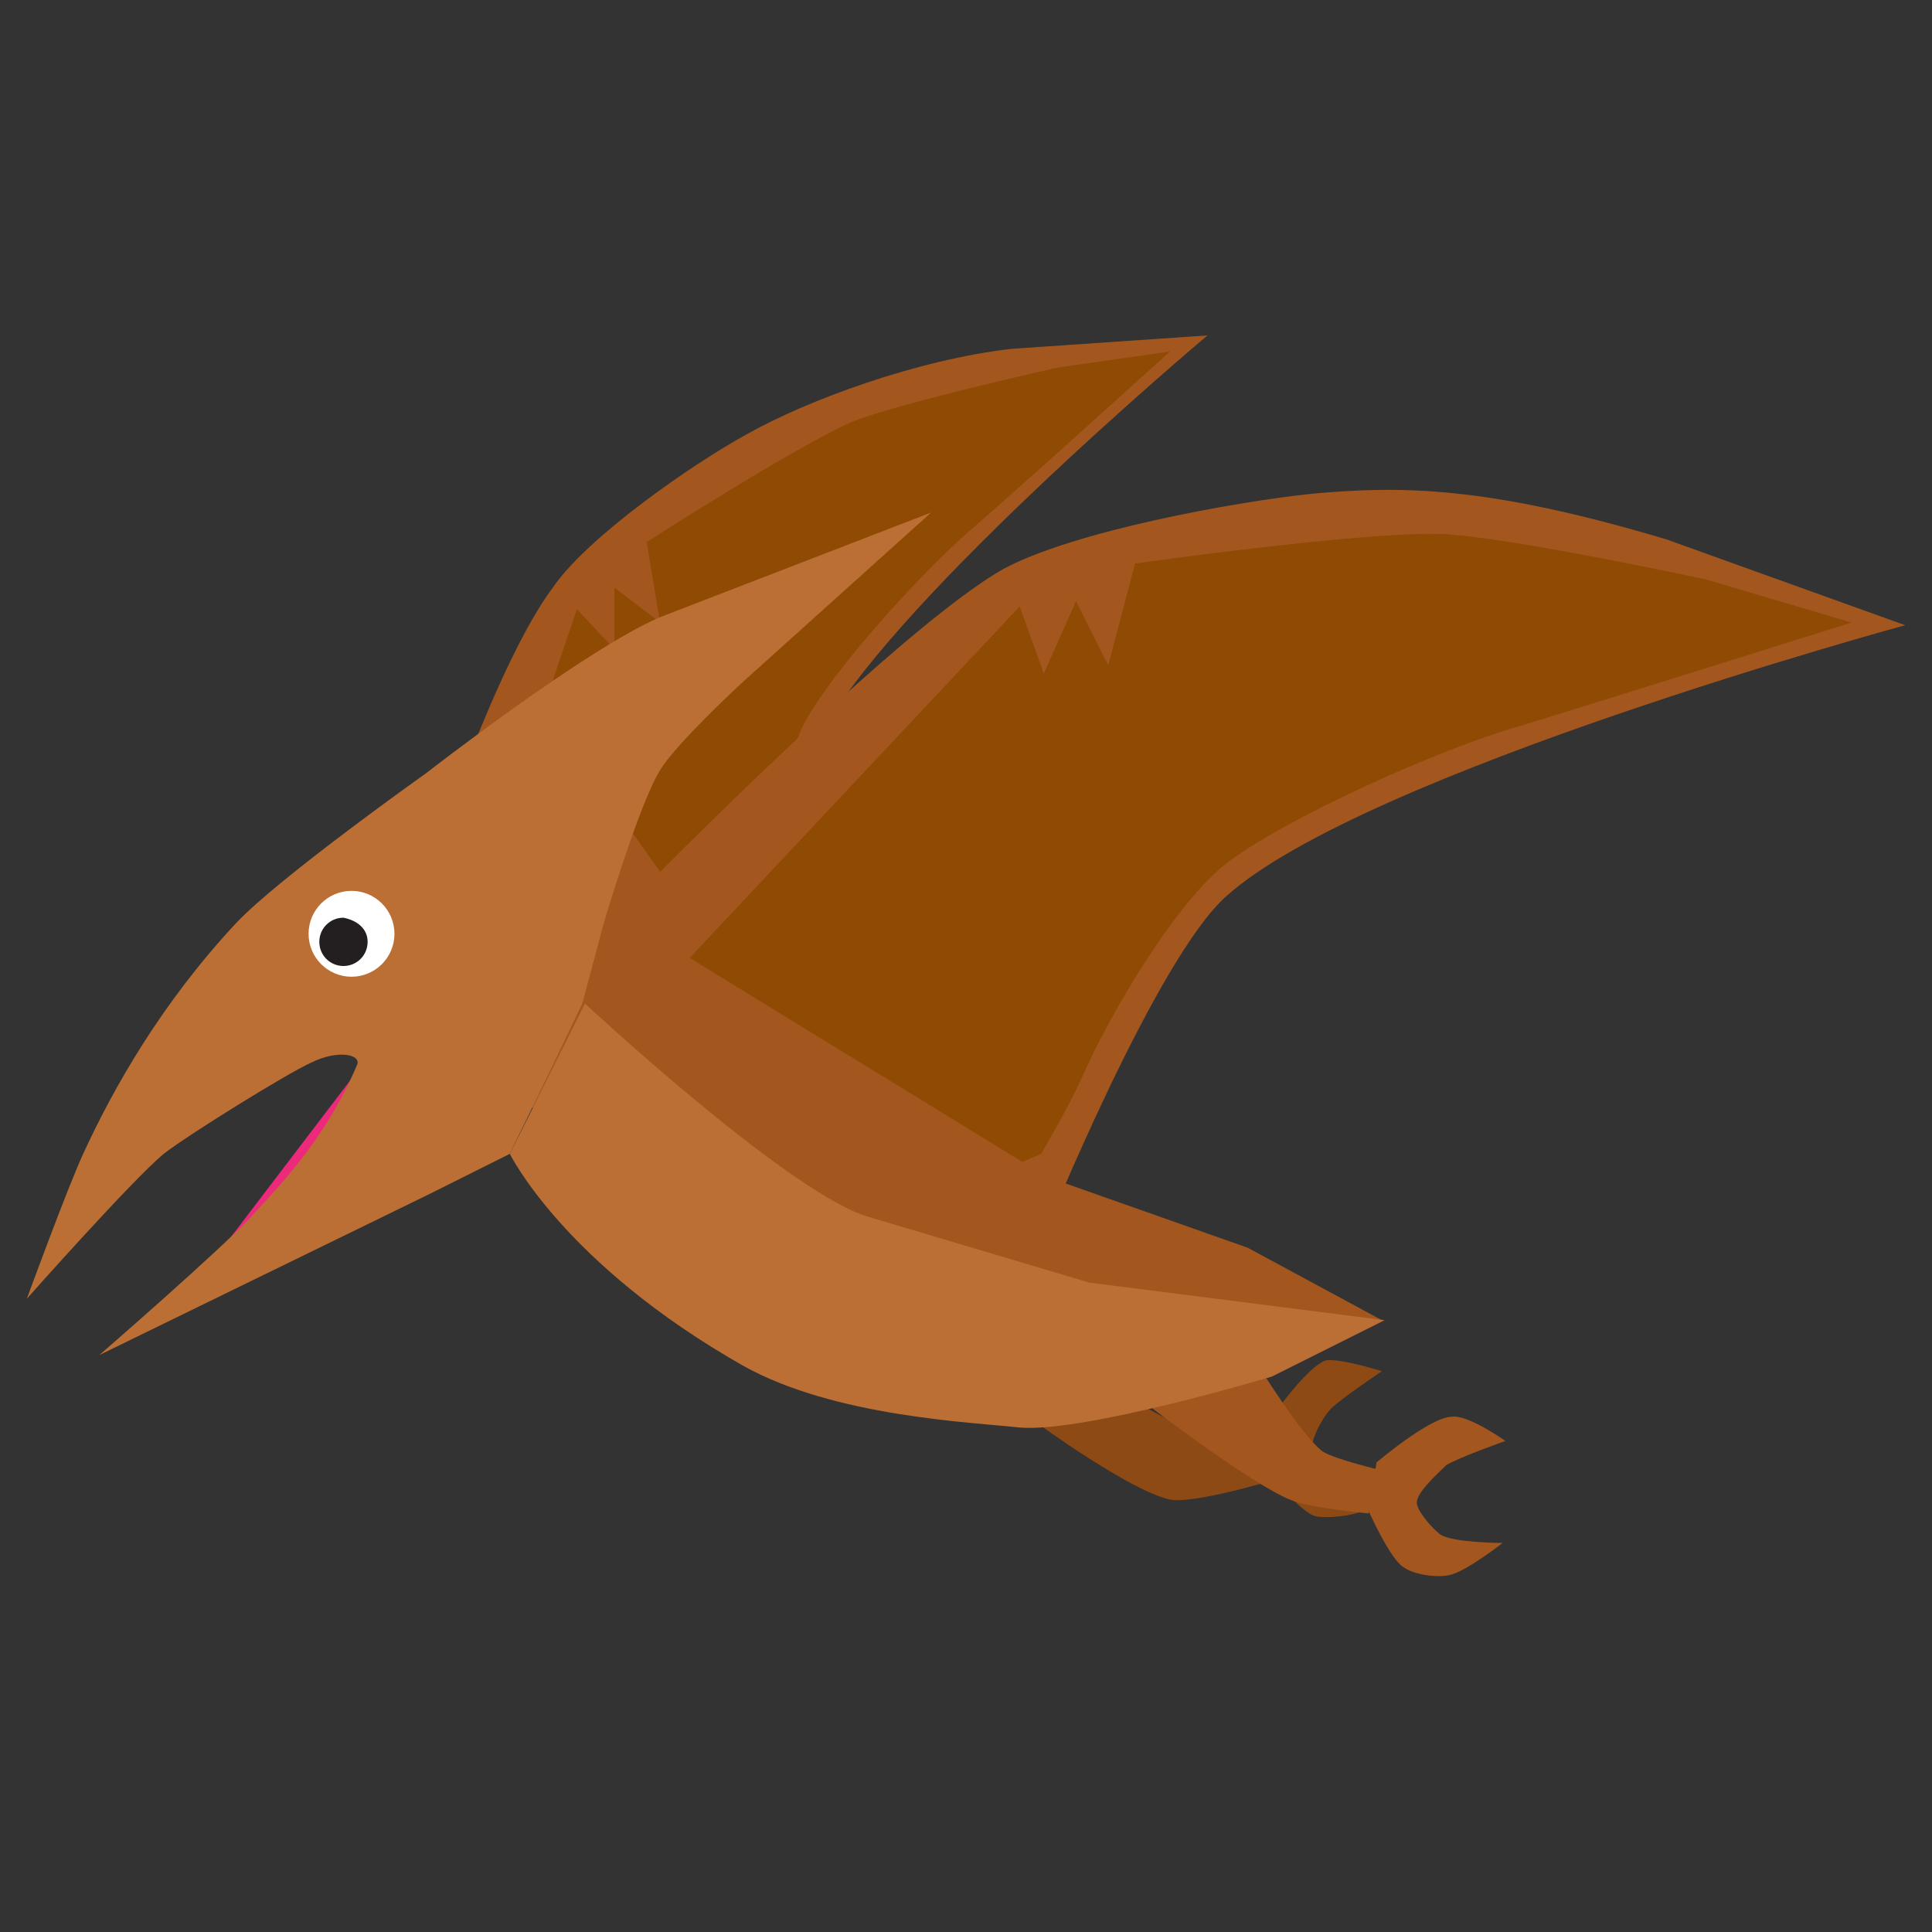
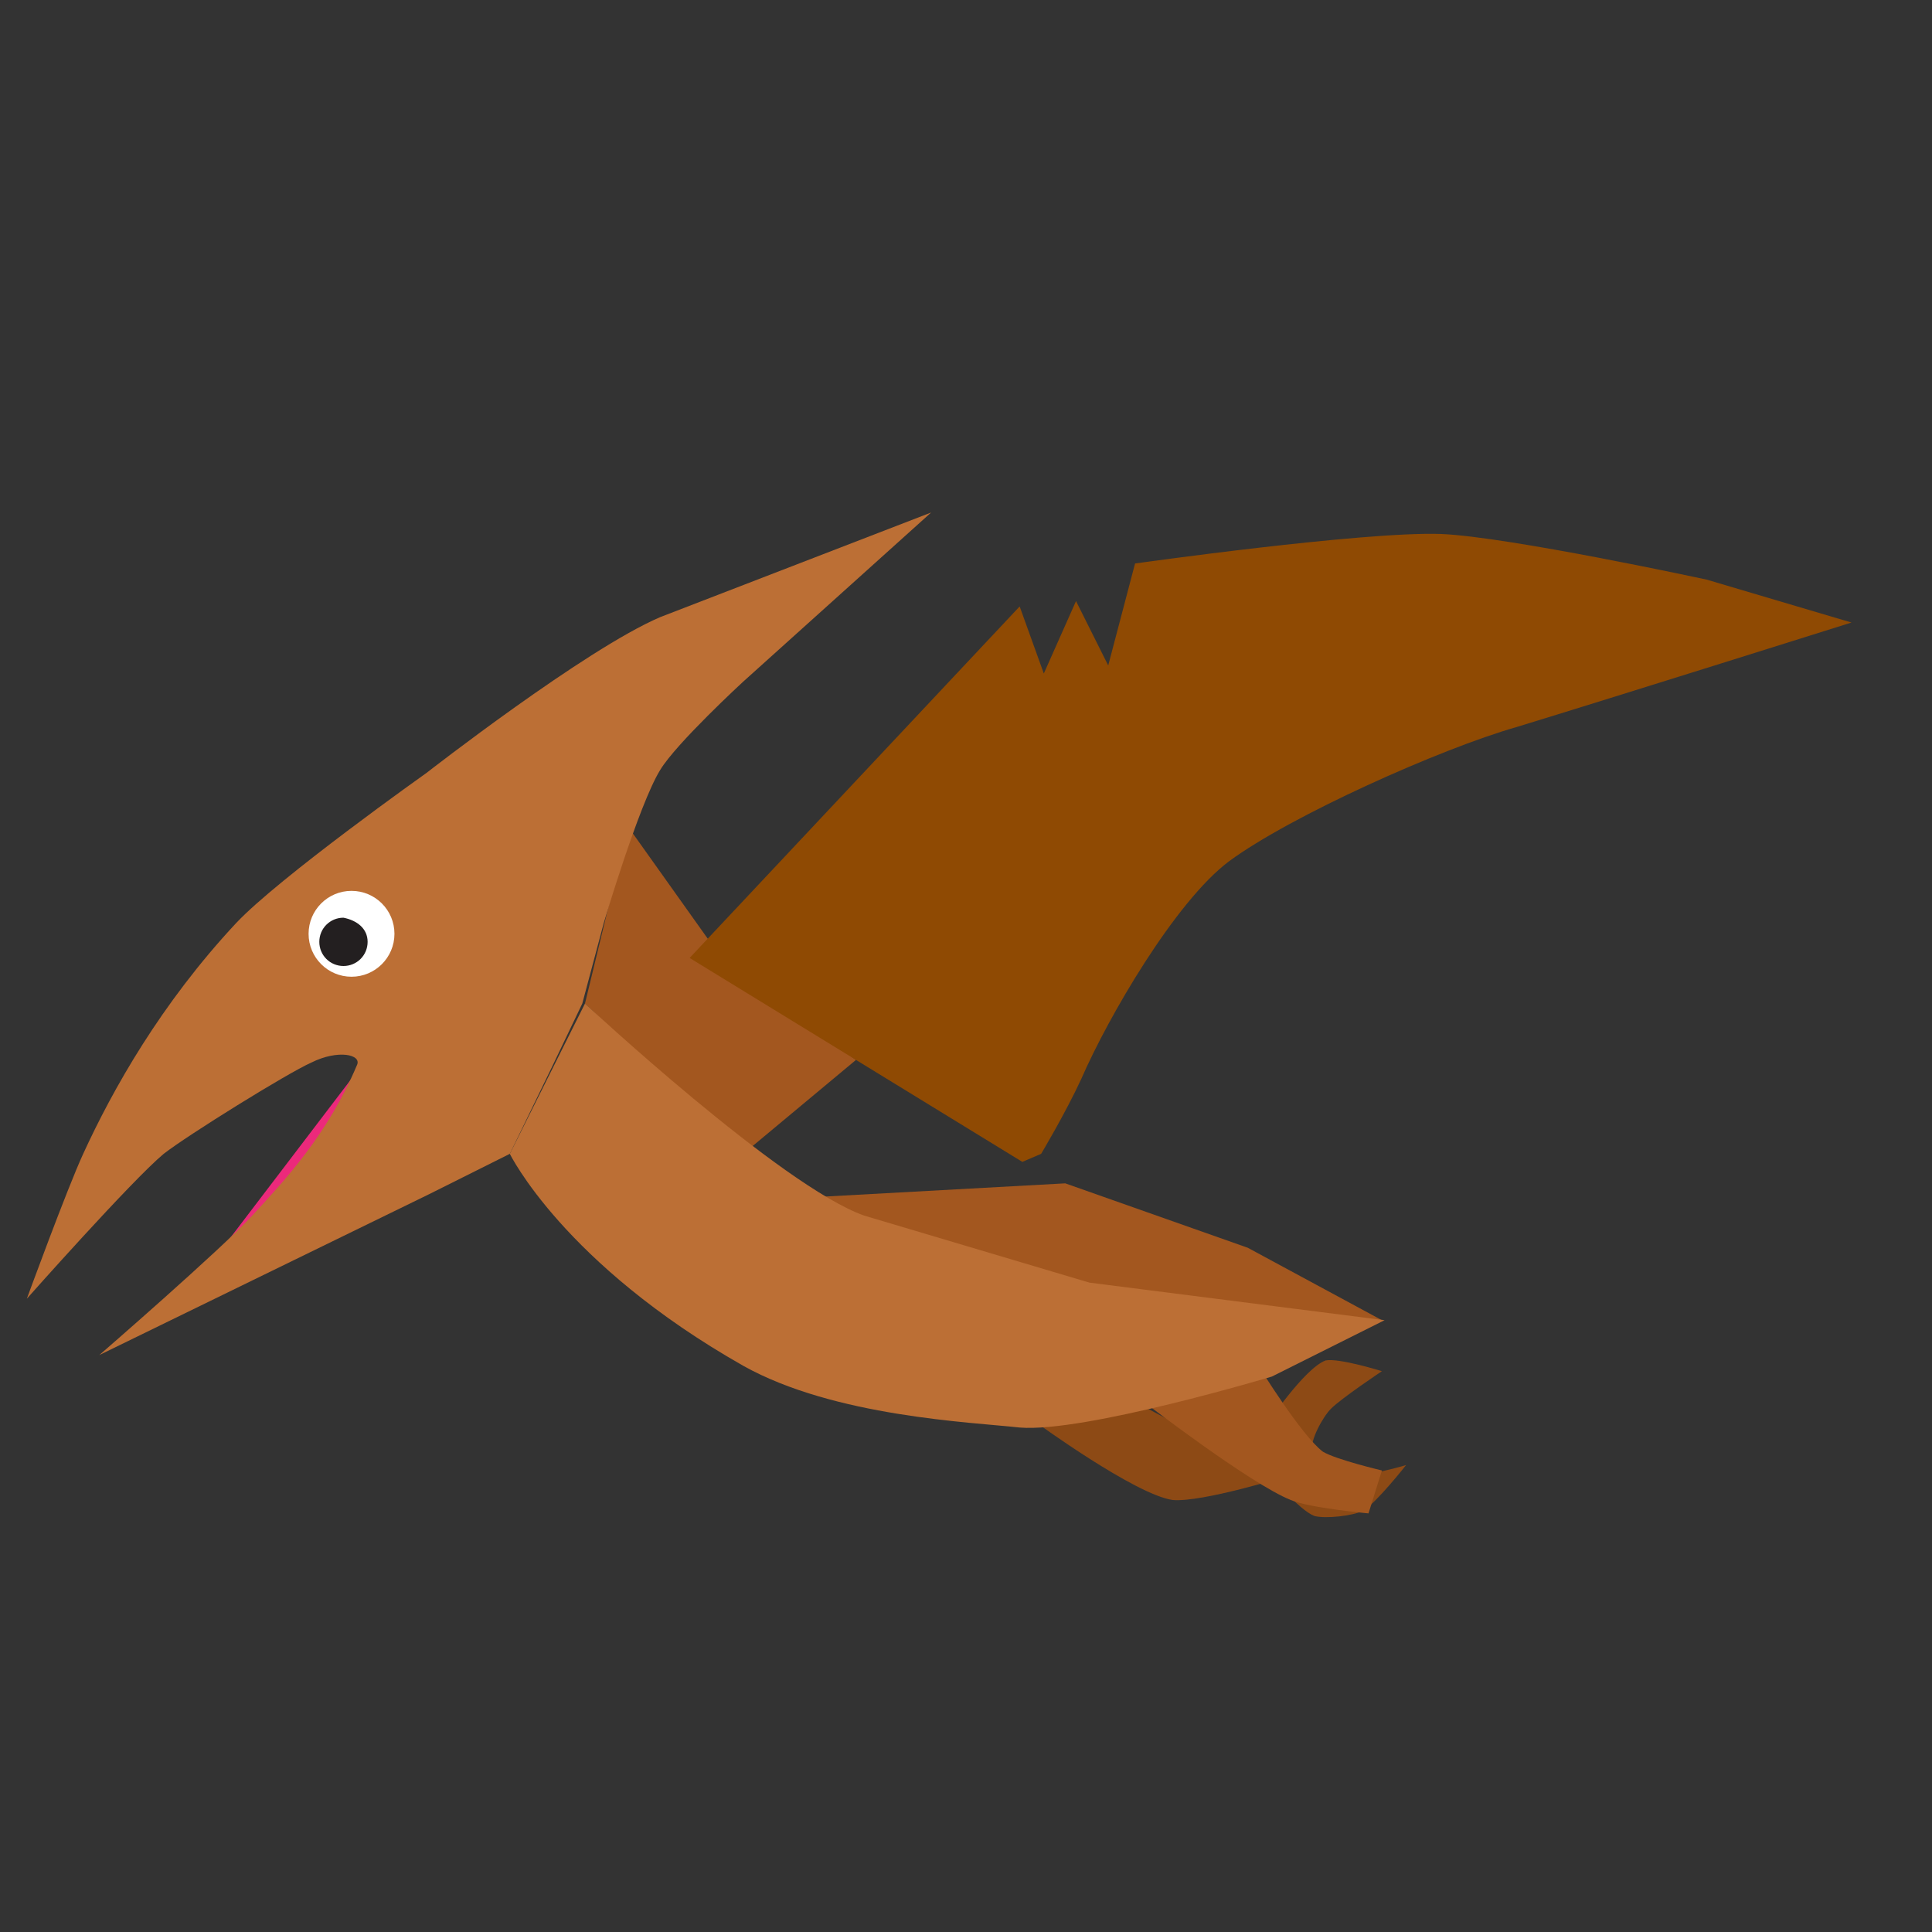
<svg xmlns="http://www.w3.org/2000/svg" version="1.1" id="Layer_1" x="0px" y="0px" viewBox="0 0 72 72" style="enable-background:new 0 0 72 72;" xml:space="preserve">
  <rect x="0" y="0" width="72" height="72" fill="#333333" stroke="none" />
  <style type="text/css">
	.st0{fill:#8D4A15;}
	.st1{fill:#A3571F;}
	.st2{fill:#8F4A03;}
	.st3{fill:#F6921E;}
	.st4{fill:#FBAE17;}
	.st5{fill:#EC297B;}
	.st6{fill:#BC6F35;}
	.st7{fill:#FFFFFF;}
	.st8{fill:#231F20;}
</style>
  <path class="st0" d="M47.2,54.8c0,0,1.2,1.5,1.8,1.7c0.4,0.1,1.4,0,1.8-0.2c0.5-0.3,1.6-1.7,1.6-1.7s-1.7,0.5-2.3,0.4  c-0.4-0.1-1.1-0.6-1.2-0.9c-0.1-0.4,0.4-1.3,0.7-1.6c0.4-0.4,1.9-1.4,1.9-1.4s-1.6-0.5-2.1-0.4c-0.8,0.3-2.2,2.4-2.2,2.4" />
-   <path class="st1" d="M37.7,13c-3.5,0.4-7.6,1.9-9.9,3.2c-2,1.1-5.9,3.8-7.2,5.7c-2.1,2.8-4.5,10.1-4.5,10.1l0.4,3.6l3.7,6.3l9.5-3.1  c0,0-0.4-8.5,0.7-11C32.5,23,45,12.5,45,12.5" />
-   <path class="st2" d="M43.6,13.1c0,0-5.4,4.9-7.6,6.8c-1.7,1.5-4.9,5-6,7c-0.9,1.7-1.3,5.6-1.2,7.5c0,1.1-0.1,2.5-0.1,2.5l-0.4,0.4  L17,36l4.5-13.3l1.4,1.5l0-2.3l1.7,1.3l-0.5-3c0,0,5.6-3.6,7.7-4.5c1.8-0.7,7.6-2,7.6-2L43.6,13.1z" />
  <path class="st0" d="M38.6,53c0,0,3.7,2.7,5.1,2.9C44.8,56,48,55,48,55v-1.8h-3.9l-1.7-0.9L38.6,53z" />
  <polyline class="st1" points="21.8,37.4 27.7,43 31.9,39.5 27.1,36 23.4,30.8 " />
  <line class="st3" x1="51.5" y1="49.2" x2="38.6" y2="49.2" />
  <path class="st4" d="M22.7,38.3" />
-   <path class="st1" d="M51,56.3c0,0,0.8,1.8,1.3,2.1c0.4,0.3,1.3,0.4,1.7,0.3c0.6-0.1,2-1.2,2-1.2s-1.8,0-2.3-0.3  c-0.3-0.2-0.9-0.9-0.9-1.2c0-0.4,0.8-1.1,1.1-1.4c0.5-0.3,2.2-0.9,2.2-0.9s-1.4-1-2-0.9c-0.8,0-2.8,1.7-2.8,1.7" />
  <path class="st1" d="M46.9,50.9c0,0,1.6,2.6,2.4,3.2c0.5,0.3,2.2,0.7,2.2,0.7l-0.5,1.6c0,0-2.2-0.2-2.9-0.5  c-1.5-0.6-5.4-3.6-5.4-3.6L46.9,50.9z" />
  <path class="st5" d="M13.1,40.2c-1.2,3.2-4.8,6.3-4.8,6.3" />
-   <path class="st1" d="M62.1,20.1c-6.7-2-9.9-2-13.2-1.7c-2.9,0.3-8.9,1.4-11.5,2.8c-3.9,2.2-13.4,11.9-13.4,11.9L16,37l10.2,7.4  L39,45.8c0,0,4.1-10.1,6.7-12.4C50.8,28.8,71,23.3,71,23.3" />
  <path class="st1" d="M39.7,44.1l6.8,2.4l5,2.7c0,0-9.5,0.4-12.5-0.4c-2.3-0.6-8.4-4.2-8.4-4.2" />
  <path class="st2" d="M69,23.2c0,0-8.9,2.8-12.5,3.9c-2.8,0.8-8.4,3.3-10.7,5c-2,1.5-4.5,5.8-5.5,8.1c-0.6,1.3-1.5,2.8-1.5,2.8  l-0.7,0.3l-12.4-7.6l12.3-13.1l0.9,2.5l1.2-2.7l1.2,2.4l1-3.8c0,0,8.5-1.2,11.4-1.1c2.5,0.1,9.9,1.7,9.9,1.7L69,23.2z" />
  <path class="st6" d="M34.7,19.1l-7,6.3c0,0-2.5,2.3-3.1,3.3c-0.8,1.3-2.1,5.7-2.1,5.7l-0.8,3l-1.1,2.3L19,43l-3,1.5l-12.3,6  c0,0,4.5-3.9,5.7-5.2c1.2-1.3,2.8-3,3.9-5.6c0.2-0.4-0.7-0.6-1.7-0.1C10.7,40,7,42.3,6.1,43c-1.2,1-5.1,5.4-5.1,5.4s1.5-4.1,2.1-5.4  c1.1-2.4,2.9-5.6,5.7-8.6c1.6-1.7,7.1-5.6,7.1-5.6s5.9-4.6,8.7-5.8" />
  <path class="st6" d="M32.2,45.3c-3.1-1.1-10.4-7.9-10.4-7.9L19,43c0,0,2,4.1,8.7,7.9c3.4,1.9,8.5,2.1,10.3,2.3  c2.4,0.2,9.4-1.9,9.4-1.9l4.2-2.1l-11-1.4" />
  <circle class="st7" cx="13.1" cy="34.8" r="1.6" />
  <path class="st8" d="M13.7,35.1c0,0.5-0.4,0.9-0.9,0.9c-0.5,0-0.9-0.4-0.9-0.9c0-0.5,0.4-0.9,0.9-0.9C13.3,34.3,13.7,34.6,13.7,35.1  z" />
</svg>